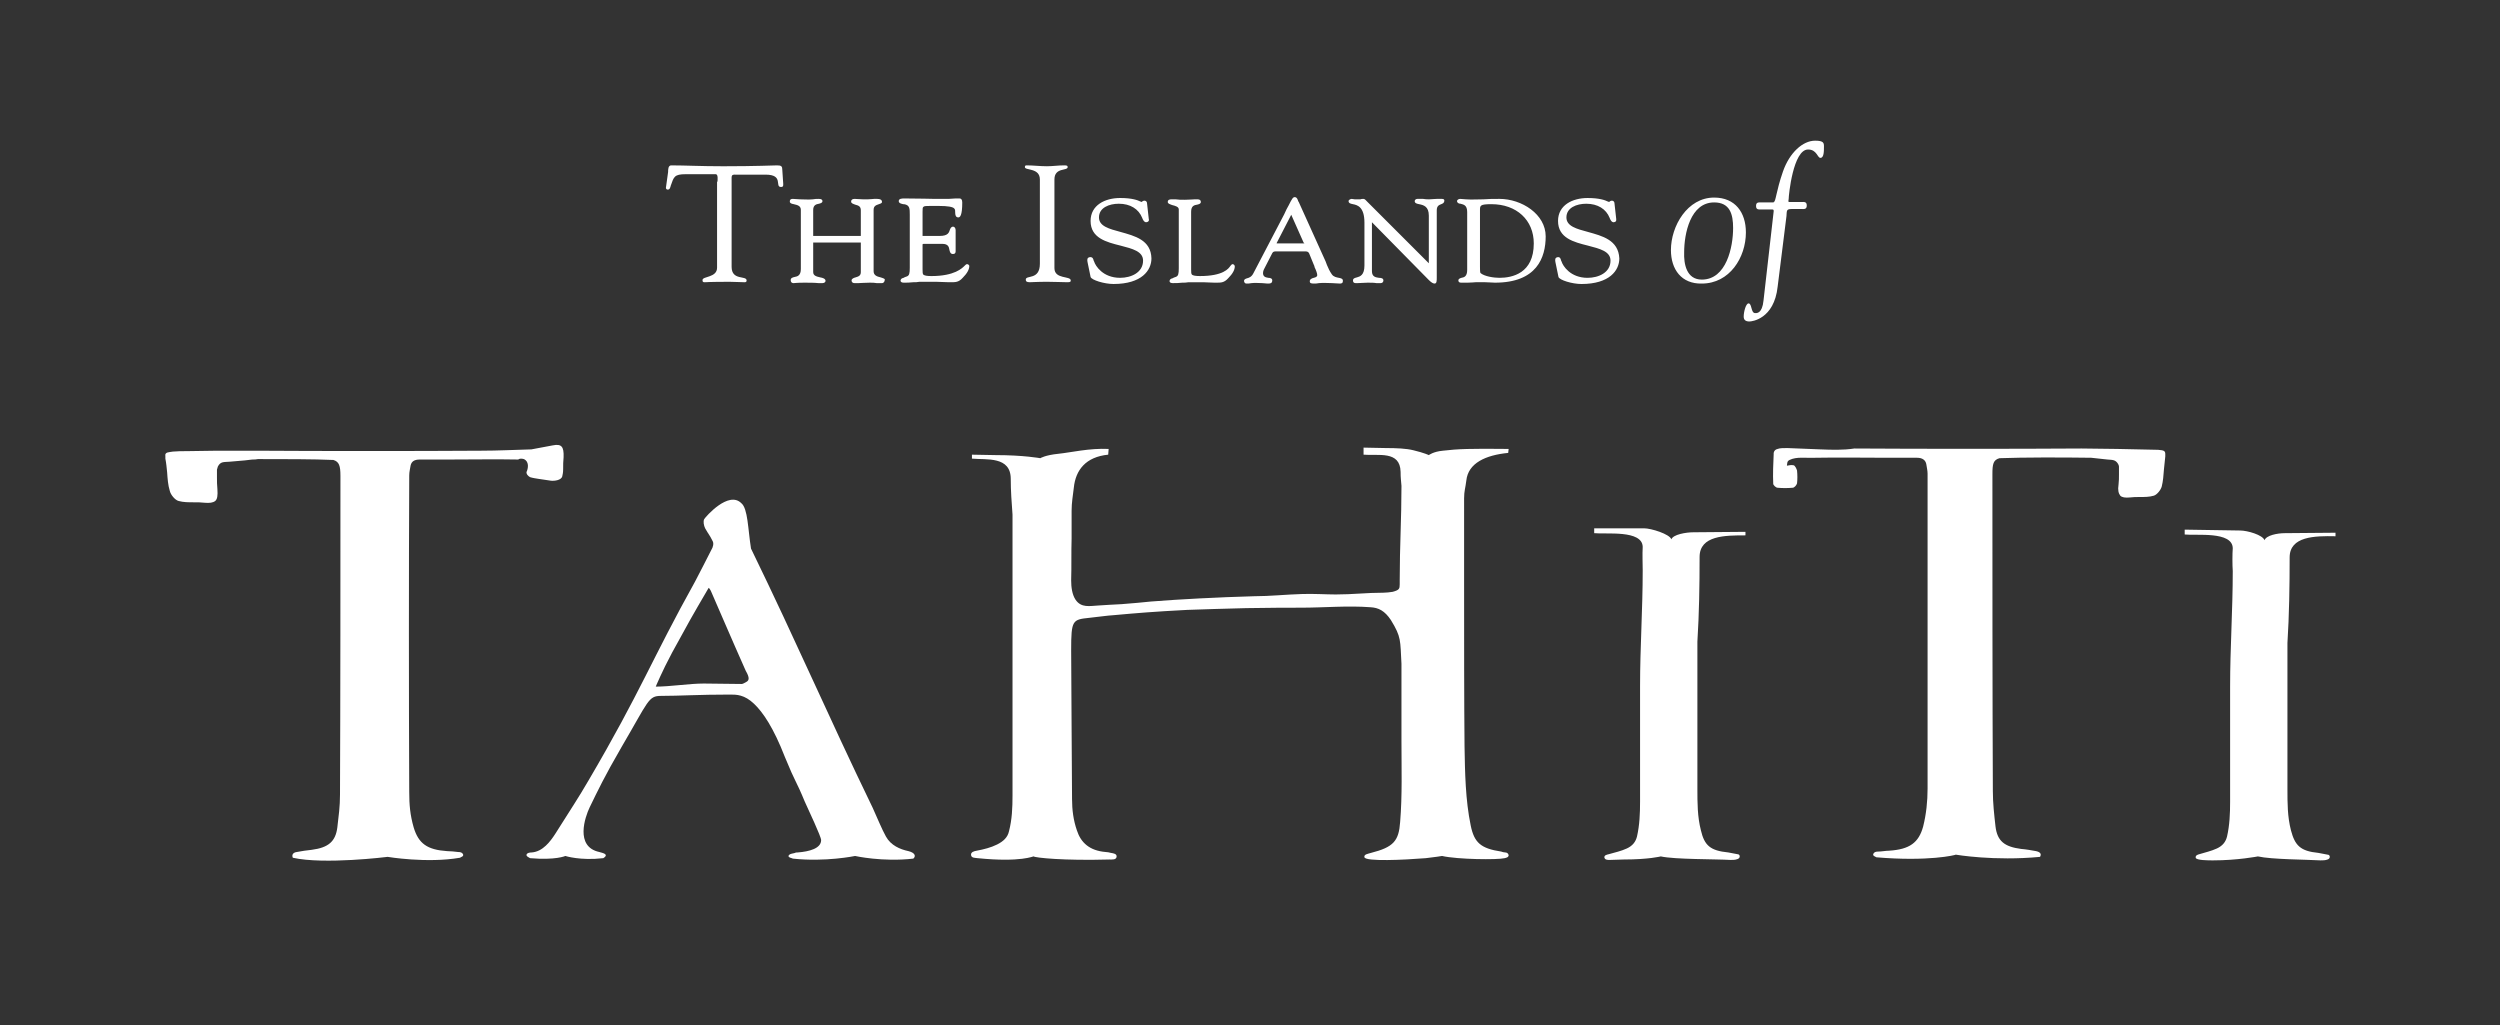
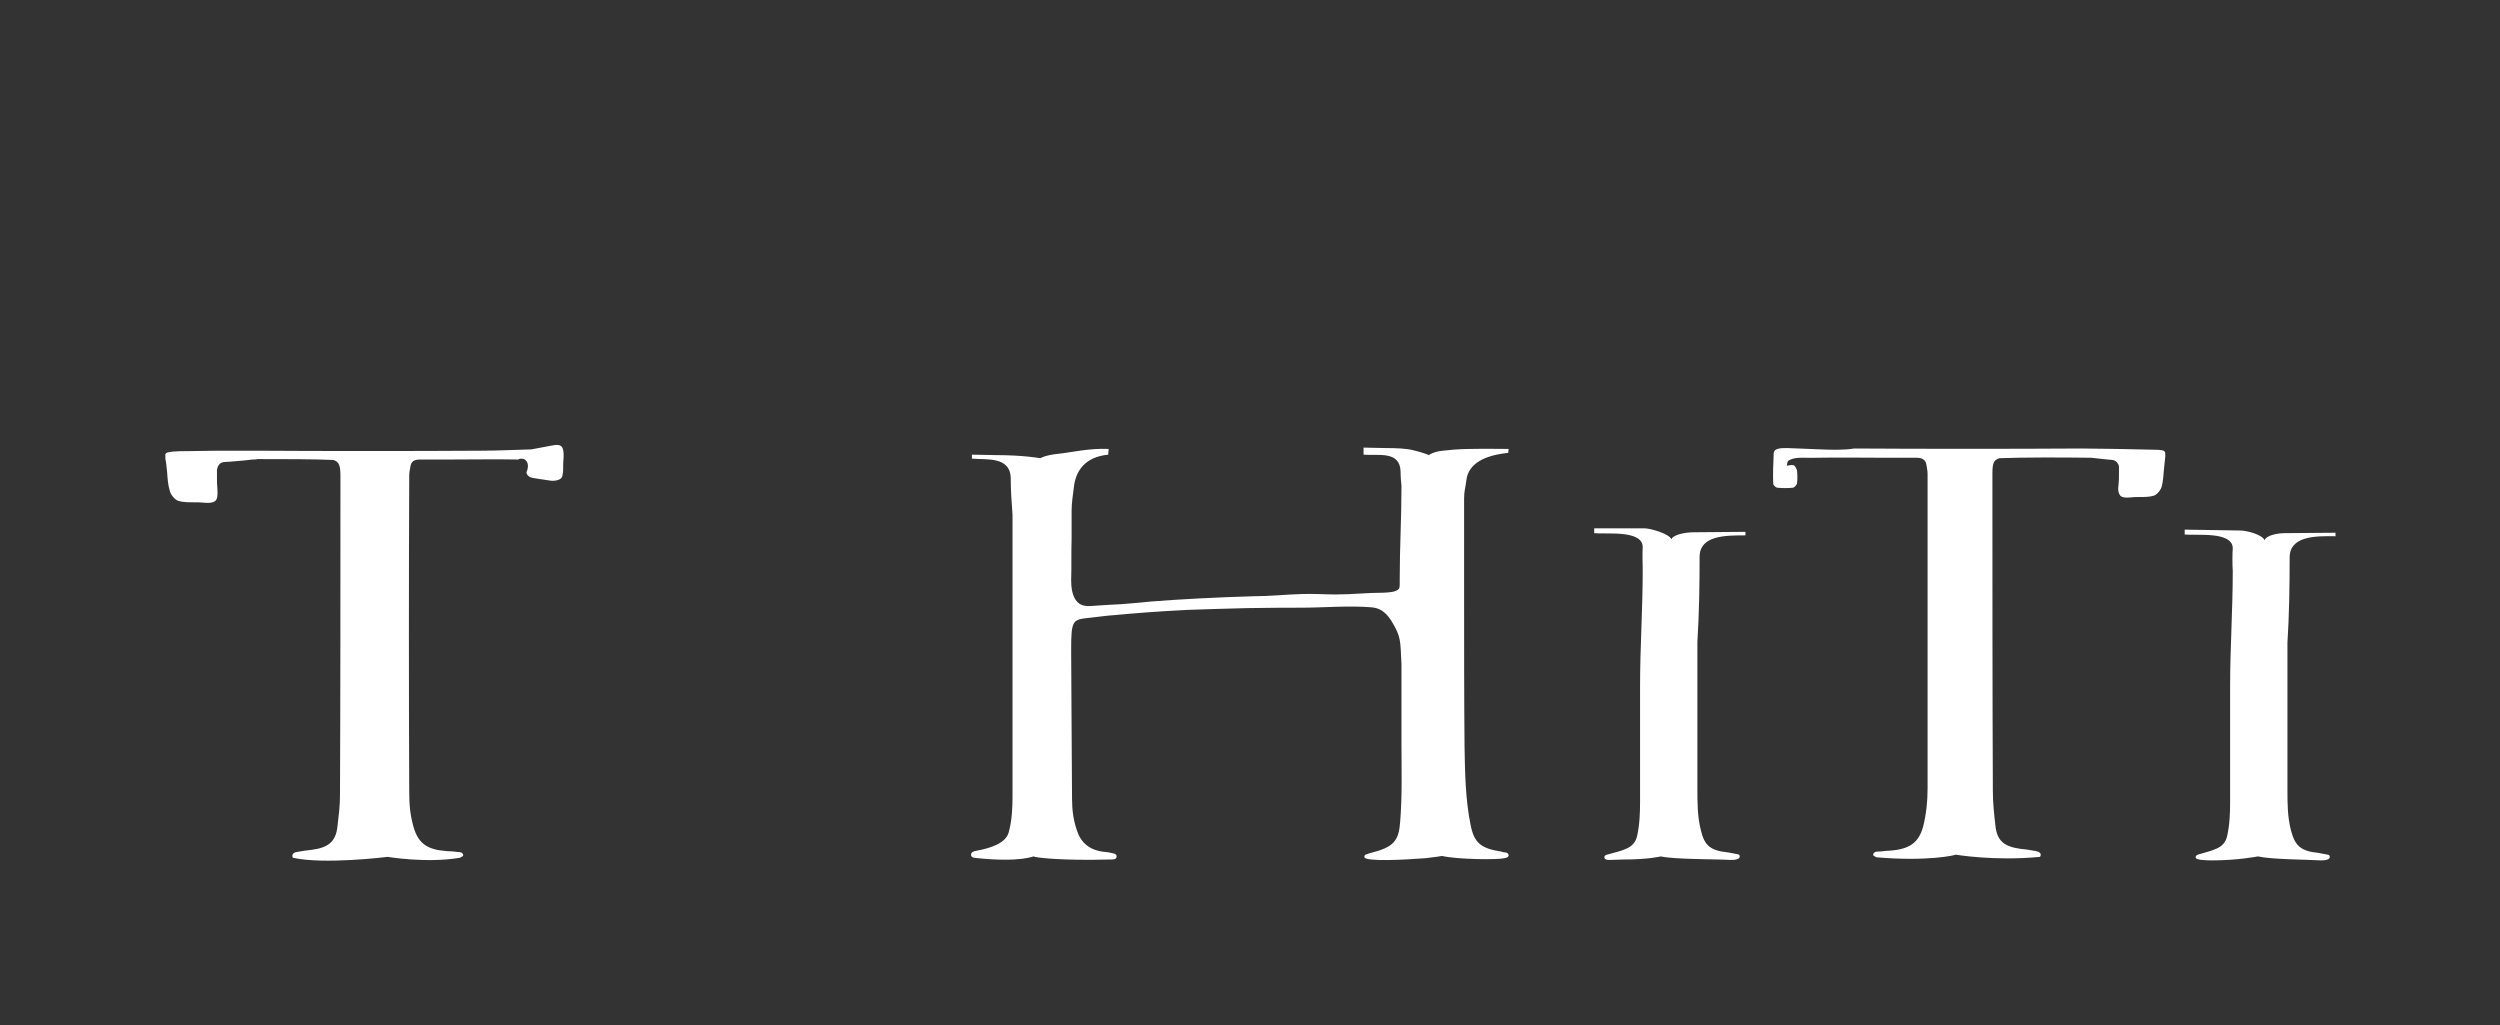
<svg xmlns="http://www.w3.org/2000/svg" xml:space="preserve" id="Layer_1" x="0" y="0" version="1.1" viewBox="0 0 566.9 232.5">
  <rect x="0" y="0" width="566.9" height="232.5" fill="#333333" stroke="none" />
  <style>.st1,.st2{fill:#fff}.st2{fill-rule:evenodd;clip-rule:evenodd}</style>
-   <path d="M0 0h566.9v232.5H0z" style="fill-rule:evenodd;clip-rule:evenodd;fill:none" />
-   <path d="M162.7 41.2c0-.3.2-1.7-.4-1.7h-6.8c-2.6 0-2.7.6-3.4 2.6-.1.4-.2.9-.7.9-.3 0-.4-.3-.4-.4l.5-3.6c0-.5 0-1.5.7-1.5 3.3 0 6.5.2 11.8.2 7.5 0 11.4-.2 12.2-.2 1 0 1.2.2 1.2 1.1l.2 3c0 .4.1.8-.5.8-1.5 0 .7-2.8-3.5-2.8h-6c-1.9 0-1.7-.2-1.7 1.8v19.1c0 3.2 3.4 1.9 3.4 3.1 0 .1 0 .4-.4.4-1 0-2.2-.1-3.4-.1-4.7 0-5.5.1-5.7.1-.4 0-.5-.1-.5-.5 0-.9 3.3-.5 3.3-2.8V41.2zm37 21.7c-.9-.2-1.6-.5-1.6-1.4V47.6c0-1 .7-1.1 1.2-1.3.3-.1.7-.2.7-.5 0-.5-.4-.7-1.1-.7h-.7c-.4 0-.7.1-1.4.1h-1.1c-.6 0-1.4-.1-1.9-.1s-.8.2-.8.6.4.5.9.7c.8.2 1.3.4 1.3 1.3v5.8h-10.8v-5.9c0-1.1.7-1.3 1.3-1.4.4-.1.8-.2.8-.6 0-.2-.1-.5-.8-.5-.5 0-.9 0-1.4.1-1 .1-2 0-2.9 0-.5 0-1.1-.1-1.6-.1-.7 0-.7.4-.7.6 0 .4.4.5.9.6.9.2 1.6.4 1.6 1.3V61c0 1.5-.8 1.7-1.4 1.8-.4.1-.9.2-.9.7 0 .6.4.7.6.7h.1c.2 0 .7-.1 2.4-.1 1 0 2.3 0 3.2.1h.9c.5 0 .7-.3.7-.5 0-.5-.6-.7-1.2-.8-.9-.2-1.6-.4-1.6-1.2V55h10.8v6.7c0 .8-.5 1-1.2 1.2-.4.1-.9.3-.9.7 0 .3.2.5.3.5.1.1.3.1.4.1h.9c.5 0 1.3-.1 2.5-.1.6 0 1.1 0 1.6.1h1.2c.4 0 .6-.4.6-.6.2-.4-.3-.5-.9-.7m19.6-3c-.2 0-.3.1-.5.3-.6.6-2.3 2.4-7.6 2.4-1 0-1.5-.1-1.8-.3-.2-.2-.2-.6-.2-1.2v-5.7s.1-.1.2-.1h4.3c1.3 0 1.5.7 1.6 1.4.1.4.2.9.8.9q.6 0 .6-.6v-4.8c0-.4-.2-.8-.6-.8s-.6.4-.7.7c-.2.6-.4 1.4-2.3 1.4h-3.9V48c0-.6 0-1 .2-1.1.2-.2.7-.2 1.5-.2h2c2 0 3.2.2 3.5.6.2.2.2.5.2.9 0 .5.1 1.1.7 1.1.4 0 .9-.4.9-3.4 0-.7-.3-.9-.6-.9-.5 0-1.6 0-2.5.1H212c-1.2 0-3.1-.1-6.9-.1-.5 0-1.3 0-1.3.6 0 .5.6.6 1 .7h.2c1.3.2 1.3 1 1.3 2.4v12c0 1.3-.1 1.8-.7 2-.3.1-.6.2-.7.3-.4.1-.6.2-.7.6 0 .2.1.5.7.5.7 0 1.4 0 2.2-.1.5 0 .9 0 1.4-.1h3.8c.9 0 1.9.1 2.9.1h.4c1.1 0 1.8 0 2.7-1q1.5-1.5 1.5-2.7c0-.1-.2-.4-.5-.4m16.5-19.2c0-2.7-3.4-2-3.4-2.8 0-.3.1-.4.4-.4 1.5 0 3 .2 4.6.2 1.3 0 2.6-.2 3.9-.2.7 0 .8.1.8.4 0 .9-3 0-3 2.8v20.1c0 2.6 3.7 1.7 3.7 2.8 0 .3-.1.4-.8.4-1 0-2.7-.1-4.5-.1-2.5 0-3.4.1-4 .1-.7 0-.9-.2-.9-.6 0-1.1 3.2.2 3.2-3.6zm18.3 11.9c-2.6-.7-4.9-1.3-4.9-3.3 0-2.2 2.3-3.1 4.5-3.1 2.6 0 4.5 1.2 5.3 3.2.1.3.4 1 .9 1 .2 0 .4-.1.5-.2s.2-.3.1-.5l-.4-3.6c0-.4-.3-.6-.6-.6-.2 0-.4.1-.5.2l-.1.1c-.1 0-.2-.1-.3-.1-.6-.3-1.9-.8-4.6-.8-3.4 0-6.7 1.6-6.7 5.2 0 3.9 3.6 4.8 6.8 5.6 2.7.7 5.1 1.3 5.1 3.4 0 2.7-2.7 3.9-5.2 3.9-3.9 0-5.6-2.7-5.9-3.7l-.1-.2c-.1-.4-.2-.8-.8-.8-.2 0-.4.1-.5.2s-.2.4-.1.9l.7 3.4c.2.7 3.1 1.6 5.2 1.6 6.4 0 8.6-3.1 8.6-5.8-.1-4.2-3.8-5.1-7-6m25.4 7.3c-.2 0-.3.2-.5.4-.4.6-1.6 2.3-6.9 2.3-1 0-1.5-.1-1.8-.3-.2-.2-.2-.6-.2-1.2V48c0-1.3.7-1.5 1.4-1.6.4-.1.8-.2.8-.6 0-.6-.6-.6-.8-.6h-.6c-.5 0-1.1.1-2.2.1-.9 0-1.5 0-2.1-.1h-.9c-.3 0-.9 0-.9.6 0 .4.5.5 1 .7.8.2 1.5.4 1.5 1v13.3c0 1.3-.1 1.8-.7 2-.3.1-.6.2-.7.3-.4.1-.6.2-.7.6 0 .2.1.5.7.5.7 0 1.4 0 2.2-.1.5 0 .9 0 1.4-.1h3.3c.8 0 1.7.1 2.6.1h.4c1.1 0 1.8 0 2.7-1q1.5-1.5 1.5-2.7c0-.2-.2-.5-.5-.5m24.1 3.1c-.5-.1-1.2-.2-1.6-.8-.5-.7-.8-1.4-1.1-2.1-.1-.3-.2-.5-.3-.8l-6.1-13.5s0-.1-.1-.1c-.1-.4-.3-1-.8-1-.4 0-.6.3-1.4 1.9-.3.5-.6 1.1-1 2l-7 13.4c-.4.8-1 1-1.4 1.1-.3.1-.7.2-.7.6 0 .3.2.6.5.6.4 0 .8 0 1.2-.1.8-.1 1.6 0 2.4 0 .4 0 .8.1 1.2.1h.3c.5 0 .8-.2.8-.7s-.5-.6-.9-.6c-.7-.1-1.2-.3-1.2-1.1 0-.3.1-.6.2-.8l1.9-3.7c.2-.4.5-.4 1.1-.4h6.4c.6 0 .8.2 1 .8l.9 2.2c.1.2.2.4.2.6.3.6.6 1.4.6 1.8 0 .3-.3.5-.8.6-.4.1-.9.3-.9.8 0 .4.3.5.9.5.4 0 .8 0 1.2-.1 1-.1 2 0 2.9 0 .6 0 1.2.1 1.8.1.2 0 .7 0 .7-.5.1-.6-.4-.7-.9-.8m-7.8-7.8h-6.3v-.1l3.3-6.4 2.8 6.3zM327 45.1h-1.2c-.6 0-1.2.1-1.7.1s-.9 0-1.4-.1h-1.3c-.3 0-.6.2-.6.5 0 .5.5.6 1 .7 1 .2 2.2.5 2.2 2.6v10.8l-13.9-13.9-.1-.1c-.2-.2-.5-.6-.8-.6-.2 0-.5 0-.7.1h-1.3c-.2 0-.5-.1-.7-.1s-.7.2-.7.5c0 .5.5.6 1 .7 1 .2 2.6.6 2.6 4.2v9.7c0 2.2-1 2.5-1.7 2.7-.4.1-.9.2-.9.7q0 .6.6.6h.5c.6 0 1.5-.1 2.2-.1.8 0 1.5 0 2 .1h1c.3 0 .6-.2.6-.6 0-.5-.5-.6-1-.6-.7-.1-1.6-.2-1.6-1.5V50.4l.3.3.1.1L324 63.5c.6.6 1 .8 1.3.8.5 0 .5-.6.5-1.4V47.7c0-1 .5-1.2 1-1.4.3-.1.7-.3.7-.7.1-.3-.1-.5-.5-.5m13 0c-1.3 0-2.5 0-3.6.1-1.4 0-2.7.1-4 0-.4 0-.9-.1-1.3-.1-.3 0-.7.2-.7.5 0 .4.4.6.8.6.7.2 1.5.3 1.5 1.9v13.1c0 1.5-.7 1.7-1.3 1.8-.3.1-.7.2-.7.6 0 .3.2.5.6.5h1.5c.8 0 1.6-.1 1.8-.1h2.2c.8 0 1.5.1 2.2.1 9.5 0 11.5-5.7 11.5-10.5 0-5-5.4-8.5-10.5-8.5m0 17.9c-1.2 0-3.4-.3-4.3-1.1-.1-.2-.1-1.1-.1-1.4V47.7c0-1.1 0-1.4 2.6-1.4 5.7 0 9.6 3.6 9.6 8.9 0 6.8-4.9 7.8-7.8 7.8m20.1-10.4c-2.6-.7-4.9-1.3-4.9-3.3 0-2.2 2.3-3.1 4.5-3.1 2.6 0 4.5 1.2 5.3 3.2.1.3.4 1 .9 1 .2 0 .4-.1.5-.2s.1-.3.1-.5l-.4-3.6c0-.4-.3-.6-.6-.6-.2 0-.4.1-.5.2l-.1.1c-.1 0-.2-.1-.3-.1-.6-.3-1.9-.8-4.6-.8-3.4 0-6.7 1.6-6.7 5.2 0 3.9 3.6 4.8 6.8 5.6 2.7.7 5.1 1.3 5.1 3.4 0 2.7-2.7 3.9-5.2 3.9-3.9 0-5.6-2.7-5.9-3.7l-.1-.2c-.1-.4-.2-.8-.7-.8-.2 0-.4.1-.5.2s-.2.4-.1.9l.7 3.4c.2.7 3.1 1.6 5.2 1.6 6.4 0 8.6-3.1 8.6-5.8-.2-4.2-3.9-5.1-7.1-6m18.8 4.1c0-5.4 3.7-11.9 9.8-11.9 4.8 0 7.2 3.4 7.2 7.9 0 5.7-3.7 11.6-10 11.6-4.6.1-7-3.2-7-7.6m7 6.7c5.6 0 7.1-7.4 7.1-11.7 0-3.1-.7-5.8-4.3-5.8-5.4 0-6.8 7.1-6.8 11.3-.1 2.6.5 6.2 4 6.2m16.3-17.6c.5 0 .5-2.3 2.1-6.9 1.5-4.3 4.5-7 7.3-7 1.9 0 2 .5 2 1.3 0 1.1 0 2.6-.8 2.6-.7 0-.8-1.9-2.8-1.9-3.4 0-4.4 10.4-4.4 11.2 0 .3-.2.7.1.7h2.8c.6 0 1.2-.1 1.2.8s-.6.8-1.2.8h-2.3c-1.2 0-1 .5-1.1 1.6l-2 16c-.8 7.4-5.9 7.9-6.4 7.9-.8 0-1.3-.3-1.3-1.1 0-1.1.5-3 1.1-3 .8 0 .5 2.2 1.5 2.2.3 0 1.6.2 1.9-2.9l2.3-20.2c0-.2 0-.4-.3-.4h-2.5c-.6 0-1.2.1-1.2-.8s.6-.8 1.2-.8h2.8z" class="st1" />
+   <path d="M0 0h566.9v232.5H0" style="fill-rule:evenodd;clip-rule:evenodd;fill:none" />
  <path d="M372.5 129.3c0 8.9-.6 17.5-.6 26.3v26.2c0 2.6-.1 5.3-.7 7.9-.3 1.2-1 2.1-2.3 2.7s-2.7.9-4.1 1.3c-.4.1-1 .2-1 .7.1.6.7.6 1.2.6 1.1 0 2.1-.1 3.2-.1 5.7 0 8.4-.7 8.4-.7 3.1.7 12.5.6 15.8.8.6 0 1.1 0 1.6-.2.3-.1.5-.3.5-.6s-.2-.5-.5-.5c-.7-.1-1.4-.3-2.1-.4-4.1-.4-5.4-1.6-6.2-5-.8-3.1-.8-6.3-.8-9.4v-33.4c.4-6.4.5-12.8.5-19.2 0-4.9 5.8-4.9 10.4-4.9v-.8l-11.8.1c-1.7 0-4.6.5-5 1.6-.4-1.2-4.6-2.5-6.2-2.5h-11.3v1.1c2.6.3 10.9-.8 11 3.1-.1 1.7 0 3.9 0 5.3m-61.6 64.1c-.6.2-1.7.3-1.5 1 .3 1 8.9.6 13.9.2 1.9-.2 3.7-.5 3.7-.5 3.5.8 12.6.9 14.2.5.4-.1.9-.2.9-.7-.1-.4-.4-.6-.8-.6-.3 0-.6-.1-.9-.2-4.6-.7-6.1-2-6.9-5.9-1.2-5.8-1.3-12-1.4-17.9-.1-10.3-.1-24.2-.1-37.2V113c0-1.7.3-2.3.5-4 .4-4 4.4-5.8 9.5-6.3l.1-.9c-8.6-.1-11.6 0-14.9.4-2.2.2-3.2 1-3.2 1s-1-.5-3.5-1.1c-1.6-.4-3.8-.5-6.3-.5l-5-.1v1.6c3.3.3 8.3-1 8.4 3.9 0 1.5.1 1.8.2 3.2 0 7.5-.4 13.6-.4 21.3v1c0 1-.1 1.3-1.6 1.7-.5.1-1.6.2-2.1.2-3.9 0-6.9.4-10.8.4-2.2 0-5.2-.2-7.7-.1-3.5.1-7.3.5-10.8.5-4 .1-8.5.3-12.5.5-3.6.2-7.3.4-10.9.7-2 .2-4 .4-6.7.6-2.5.1-3.2.2-5.2.3s-3.9.6-5.2-1.3c-.8-1.2-1-2.9-1-4.4.1-3.2 0-6.4.1-9.5v-6.3c0-1.8.3-3.5.5-5.2.4-4 2.7-7 7.8-7.5l.1-1.3c-4.4-.2-8.5.8-11.4 1.1-3 .3-4.1 1-4.1 1s-3.8-.7-10.1-.7l-5.4-.1v.9c3.3.3 8.8-.6 8.8 4.6 0 2.7.2 5.4.4 8.1v63.7c0 2.7-.1 5.4-.8 8.1-.3 1.4-1.3 2.3-2.7 3s-3 1.1-4.6 1.4c-.6.1-1.4.3-1.3 1s.9.6 1.5.7c9.9 1 12.7-.5 12.7-.4.3.3 6.8 1 17.2.7.6 0 1.5.1 1.6-.6s-.7-.8-1.3-.9c-.4-.1-.8-.2-1.2-.2-3.6-.3-5.6-2.1-6.5-4.9-.8-2.3-1.1-4.7-1.1-7.1 0-5.3-.1-10.7-.1-16 0-5.9-.1-11.9-.1-17.8 0-6.8.3-6.9 4.1-7.3 2.8-.3 3.9-.5 5.5-.6 5.5-.5 9.1-.8 16.7-1.2 2.9-.1 8.9-.3 13.4-.4 6.6-.1 8.6-.1 12.4-.1 5.2 0 10.6-.5 15.8-.1 1.8.1 3.2.8 4.6 2.9 2.4 3.9 2.1 4.6 2.4 9.9v17.6c0 6 .2 12.3-.3 18.3-.3 4.3-1.5 5.7-6.6 7" class="st2" />
  <path d="M118.8 104.1c1.4.7.8 2.4.7 2.7 0 .1-.1.1-.1.2-.1.5.4 1 .8 1.2.6.2 1.4.3 2 .4.9.1 1.8.3 2.7.4.8.1 2.4-.1 2.6-1 .1-.4.2-.9.2-1.6 0-1.4 0-1.4.1-2.7.1-2.5-.5-3.1-2.5-2.7l-4.8.9c-3.8.1-7.6.3-11.4.3-15.2.1-36 .1-51.2 0h-8.6c-2.3 0-4.6.1-6.9.1-1.1 0-2.1 0-3.2.1l-.7.1c-.9.1-1.1.4-1 1v.5c.2 1 .3 2.1.4 3.1.1 1.5.2 2.9.6 4.2.2.9 1.2 2.1 2 2.3 1.1.3 2.2.3 3.5.3.8 0 1.6 0 2.4.1 1.1.1 1.9 0 2.4-.4s.6-1.3.5-2.7c-.1-.9-.1-1.8-.1-2.6v-1.8c.1-.2.1-.5.2-.7.6-1.2 1.4-1 2.6-1.1 1.1-.1 2.4-.2 3.5-.3.6-.1 1.1-.1 1.7-.2.4 0 .9 0 1.3-.1 6.1 0 12.6 0 17.1.2 1.3.4 1.6 1.3 1.6 3.6 0 21.3 0 51-.1 72.3 0 2.7-.3 4.8-.6 7.4-.4 3.2-2 4.6-5.8 5.1-1.1.1-2.3.3-3.4.5-.8.1-1.2.6-.9 1.3 7.1 1.6 21.5-.2 21.5-.2s8.9 1.5 16.4.2c.3-.2.9-.3.7-.8-.2-.4-.6-.5-1.1-.5-.9-.1-1.7-.2-2.5-.2-4.5-.3-6.5-1.7-7.6-5.4-.8-2.8-1-5.1-1-8-.1-21.2-.1-50.6 0-71.8 0-.8.2-1.5.3-2.2.2-1 .9-1.4 2.1-1.4h6.6c5.2 0 10.6-.1 15.7 0 .4-.3.9-.2 1.3-.1m294-2.2c-2.4-.1-5.2-.2-7.5-.3-.9 0-1.7 0-2.2.2q-.75.15-.9.9v.3c-.1 2.2-.2 4.5-.1 6.7 0 .3.6.9 1 .9 1.1.1 2.3.1 3.4 0 .4 0 .9-.6 1-1 .1-.9.1-1.9 0-2.9-.1-.4-.5-1.2-.8-1.2-.5-.1-1 0-1.5.1.1-.6 0-1 .6-1.3 1.6-.8 3.7-.4 5.9-.5 5.3-.1 11 0 16.4 0h6.6c1.2 0 1.9.5 2.1 1.4.1.7.3 1.5.3 2.2v71.4c0 2.9-.3 5.8-1 8.6-1 3.7-3.1 5.2-7.7 5.5-.8 0-1.7.2-2.5.2-.5 0-.9.1-1.1.5-.2.5.4.6.7.8 11.8 1 17.9-.5 18-.6 0 0 8.7 1.5 19.1.5.4-.7 0-1.1-.9-1.3-1.1-.2-2.2-.4-3.4-.5-3.8-.5-5.4-1.8-5.8-5.1-.3-2.7-.6-5.3-.6-8-.1-21.3-.1-50.6-.1-71.9 0-2.3.2-3.2 1.6-3.6 5.5-.2 13.7-.2 20.8-.1 1.1.1 2.7.3 3.7.4 1.1.1 1.8 0 2.4 1 .1.2.2.4.2.6v1.7c0 .8 0 1.6-.1 2.4-.2 1.2 0 2 .4 2.5.4.4 1.1.5 2.2.4.7-.1 1.5-.1 2.2-.1 1.1 0 2.2 0 3.2-.3.7-.2 1.6-1.3 1.8-2.1.3-1.2.4-2.5.5-3.9.1-.9.2-1.9.3-2.9v-.5c0-.7-.2-.9-1.6-1-3.1-.1-6.2-.1-9.3-.2l-8.1-.1c-15.6.1-35.8.1-51.5 0-2.6.4-5.2.3-7.7.2" class="st1" />
  <path d="M506.3 129.5c0 8.8-.6 17.4-.6 26.2v26.1c0 2.6-.1 5.3-.7 7.9-.3 1.2-1 2.1-2.3 2.7s-2.7.9-4 1.3c-.4.1-.9.3-.8.8.1.6 2.9.6 3.9.6 5.6 0 10.2-.9 10.2-.9 3.1.7 10.9.7 14.2.9.5 0 1.1 0 1.6-.2.3-.1.5-.3.5-.6s-.2-.5-.5-.5c-.7-.1-1.4-.3-2.1-.4-4.1-.4-5.3-1.7-6.2-5.1-.8-3.1-.8-6.2-.8-9.3v-33.2c.4-6.3.5-13.1.5-19.4 0-4.8 5.7-4.9 10.4-4.8v-.8l-11.5.1c-1.7 0-4.2.5-4.6 1.6-.4-1.2-3.9-2.2-5.5-2.2l-12.6-.2v1.1c2.6.3 10.8-.8 10.9 3.1-.1 1.3-.1 3.8 0 5.2" class="st2" />
-   <path d="M182.5 181.8c.8 1.8 3.7 7.9 3.7 8.7 0 1.9-2.7 2.6-5.3 2.8-.7 0-.4.1-1 .2-.5.1-1 .2-1.1.6 0 .4.6.4 1 .6 7.4.8 14.1-.6 14.1-.6s6.2 1.4 13.2.6c.6-.5.5-1.3-1.1-1.7-1.9-.4-4-1.3-5.1-3.3-.9-1.6-2-4.3-3-6.5-10.5-21.7-16.9-36.8-27.6-58.8-.7-4.4-.7-9.1-2.2-10.3-2.9-2.9-8.1 3.1-8.4 3.6s-.1 1.5.2 2.1c.9 1.6.9 1.3 1.7 2.9.3.5.1 1.4-.3 2-.3.6-3.1 6.1-3.7 7.2-9.8 17.6-12.3 24.9-24.1 45-2.5 4.3-3.7 6-7.6 12.2-1.1 1.7-2.8 4-5.3 4.2-.5 0-1.1.1-1.2.5s.5.6.8.8c5.8.5 8-.5 8-.5s3.4 1.1 8.6.5c.8-.5.8-.9-.2-1.2-.2-.1-.5-.1-.7-.2-5.6-1.2-3.2-8-2.2-10.1 1.9-3.9 3.3-6.9 7.3-13.8 6.1-10.4 6-11.5 8.9-11.5 4.3 0 8.4-.3 15.7-.3 1.4 0 3.2 0 5.4 2.1 2 1.9 4.4 5.4 7 12.1 2.5 6.1 2.4 5 4.5 10.1m-14.3-26.7c-3.5 0-5.3-.1-8.6-.1s-7.6.7-10.9.7c0 0 0-.2 0 0 0 0 1.4-3.4 3.7-7.7 4-7.3 4.2-7.7 8.3-14.7 0 0 .2.1.5.7.8 1.8 5 11.6 7.9 18.1 1 1.7.7 2.2.2 2.5-.4.2-.8.5-1.1.5" class="st1" />
</svg>